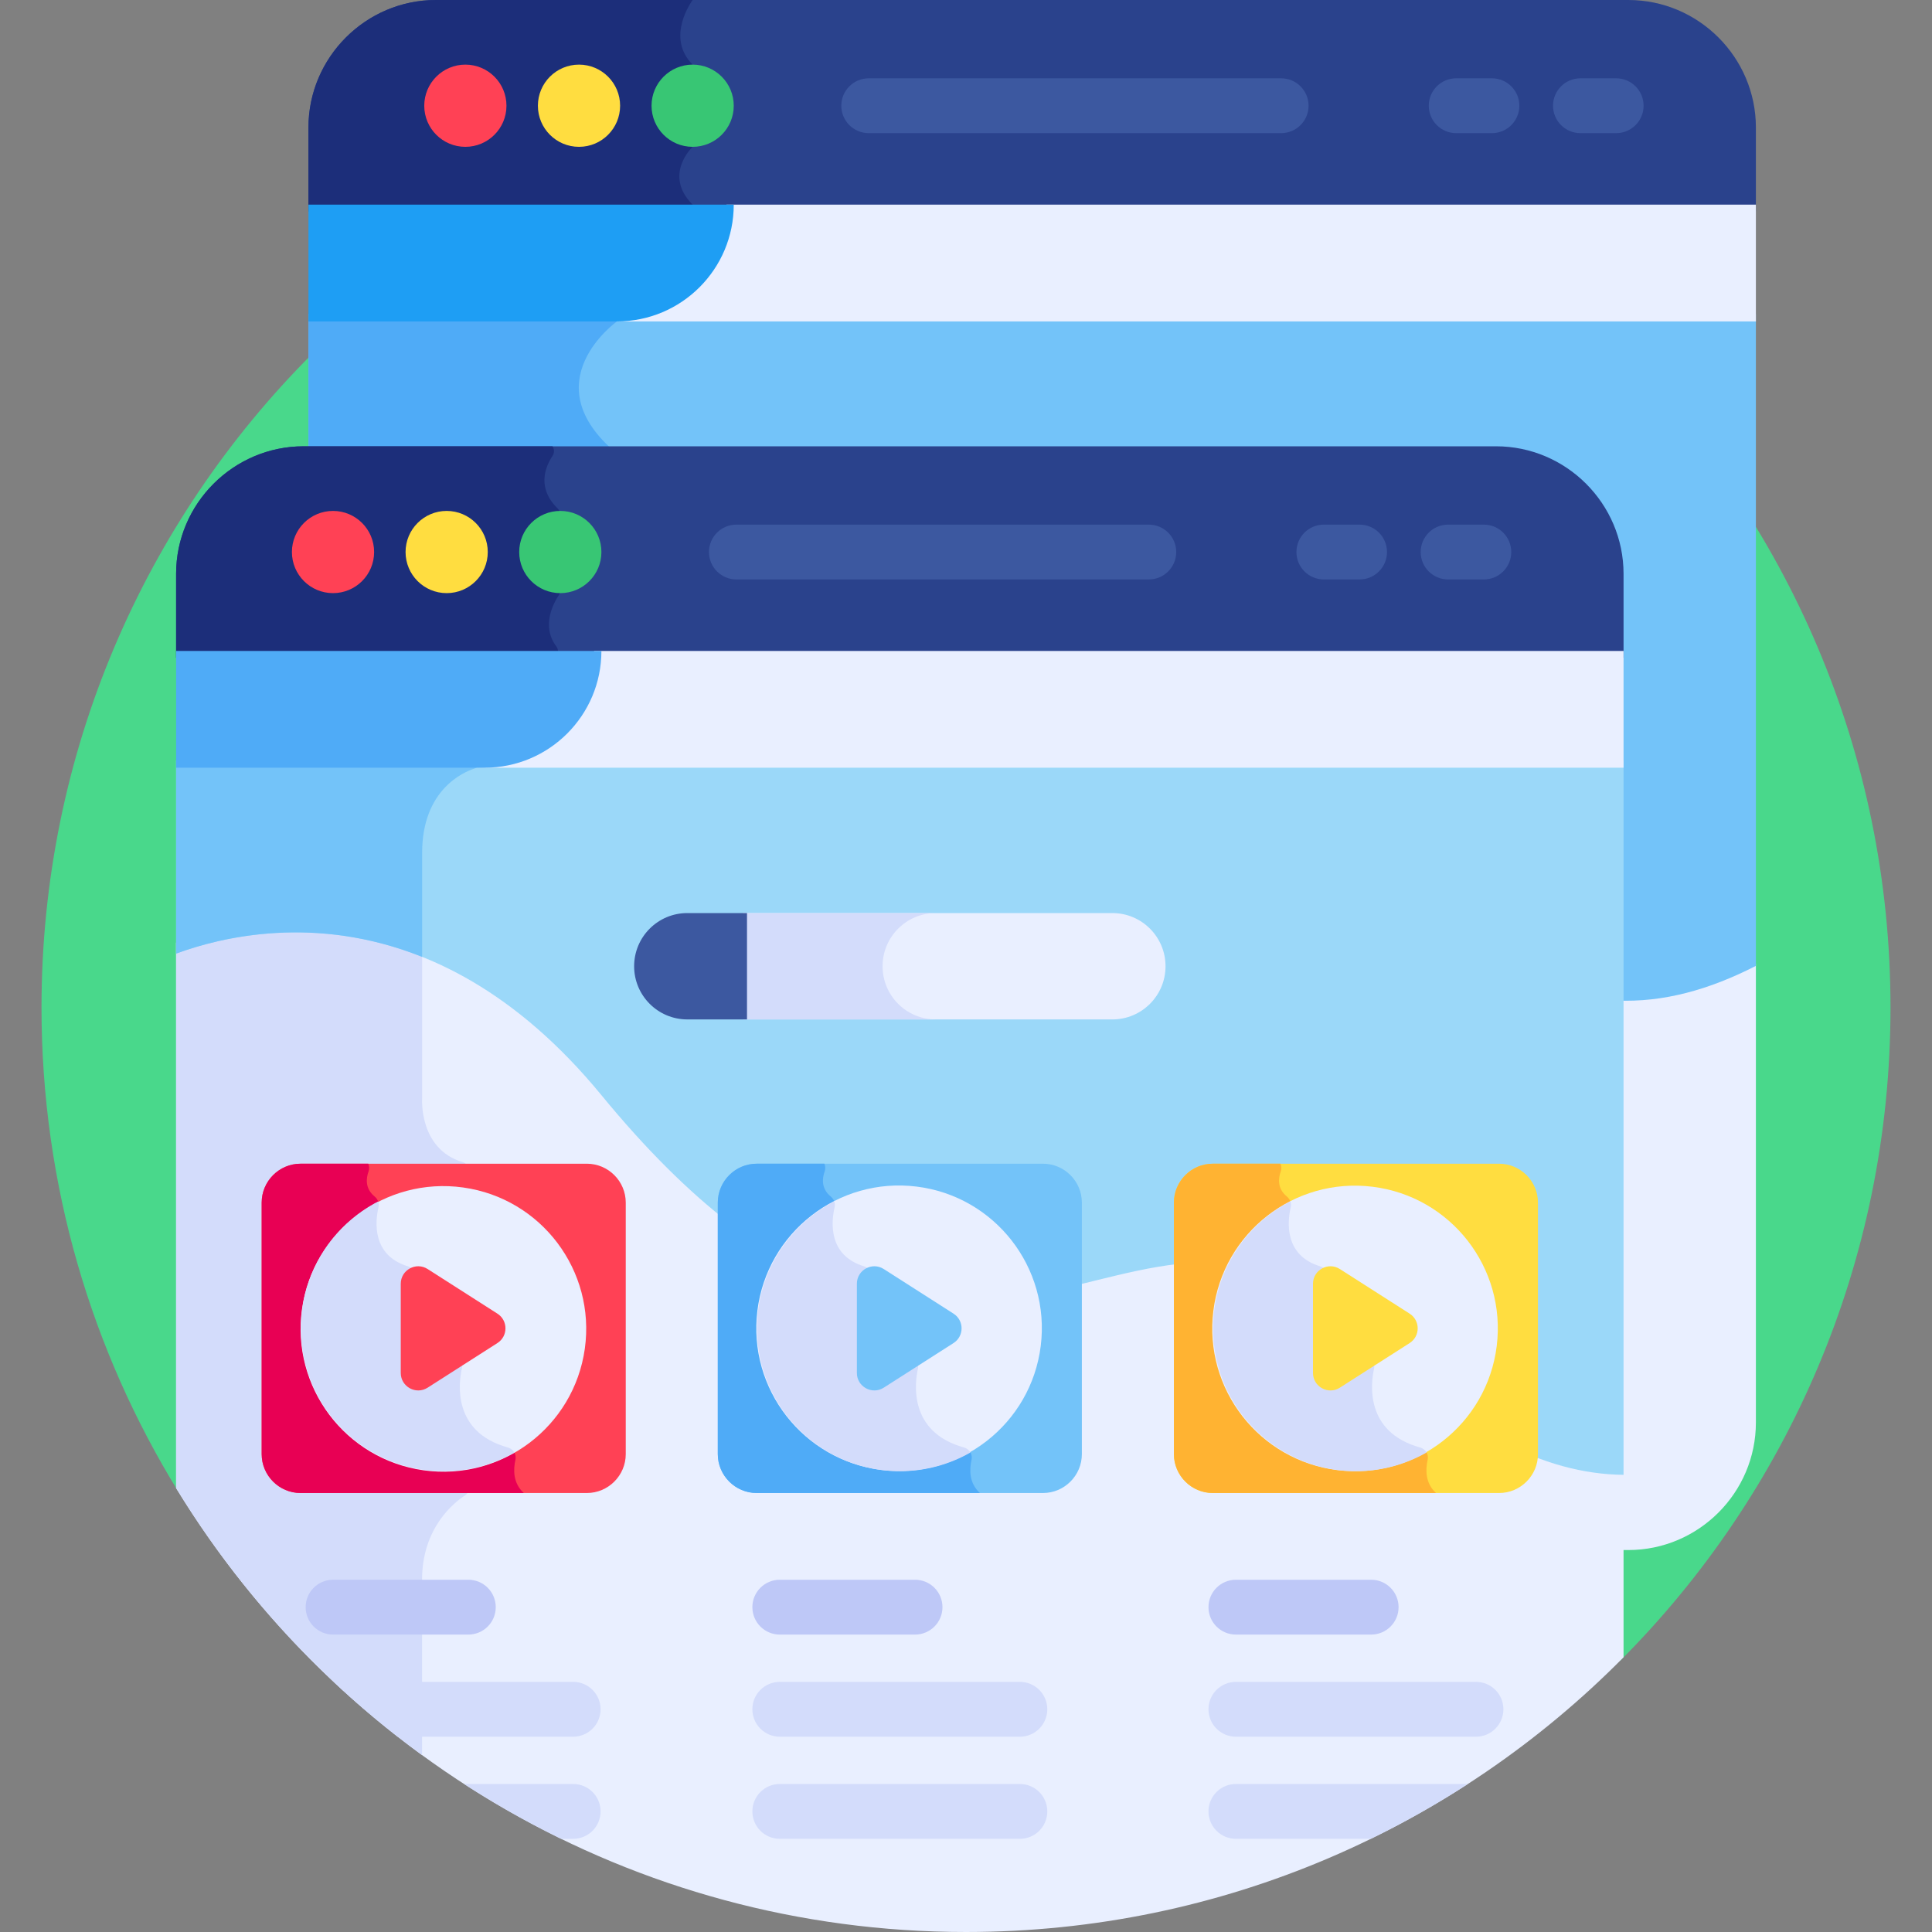
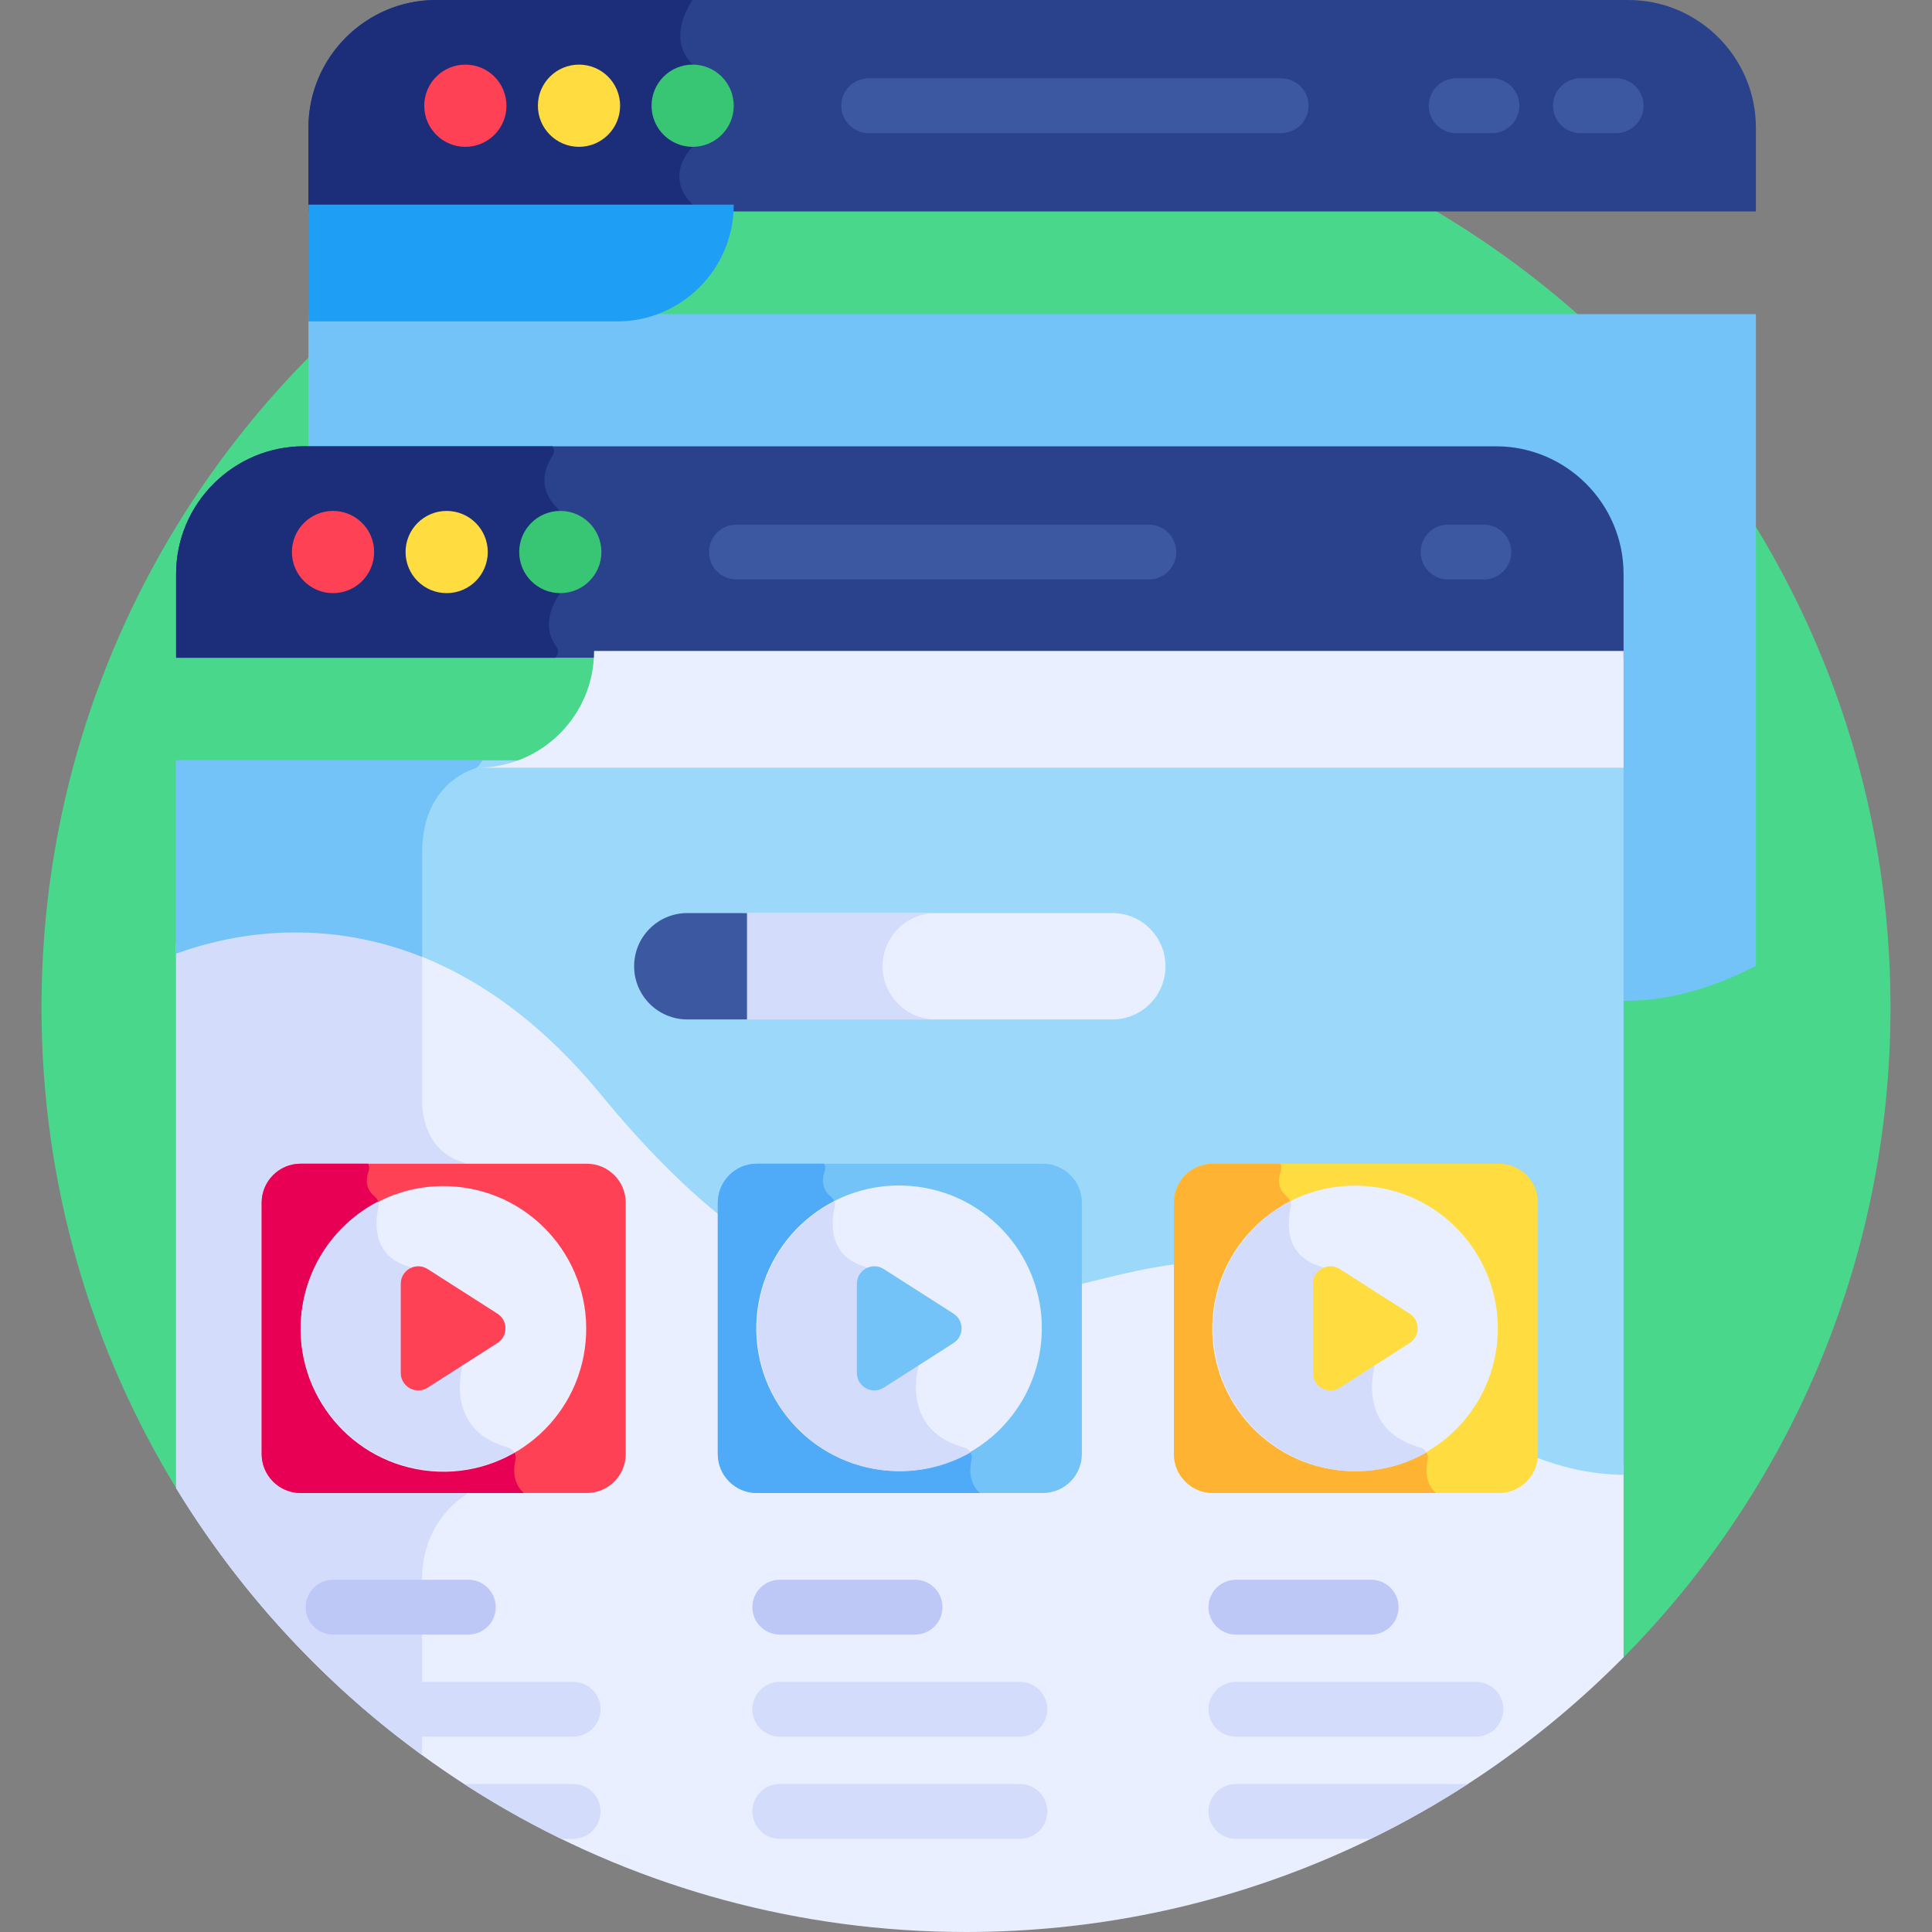
<svg xmlns="http://www.w3.org/2000/svg" id="Layer_1" height="512" viewBox="0 0 512 512" width="512">
  <rect x="0" y="0" width="512" height="512" fill="#808080" stroke="none" />
  <g>
    <path d="m429.382 440.098c44.254-44.326 71.62-105.516 71.62-173.1 0-135.311-109.691-245.003-245.002-245.003s-245.002 109.692-245.002 245.003c0 47.105 13.305 91.097 36.346 128.446z" fill="#49d88b" />
-     <path d="m428.321 263.749v147.029h3.218c18.585 0 33.791-15.206 33.791-33.791v-121.613z" fill="#e9efff" />
    <path d="m465.33 255.969v-172.73h-383.589v36.973h314.726c17.564 0 31.853 14.289 31.853 31.853v113.094c12.563.524 24.649-2.878 37.01-9.19z" fill="#73c3f9" />
-     <path d="m163.51 85.177 1.255-1.938h-83.024v36.973h81.769c-22.778-18.875 0-35.035 0-35.035z" fill="#4fabf7" />
    <path d="m430.258 439.2v-51.264c-21.172-.205-43.597-11.492-70.919-38.814-57.275-57.275-104.511 54.457-199.959-61.803-45.126-54.965-94.18-44.345-112.71-37.508v144.554c43.011 70.538 120.669 117.635 209.33 117.635 68.178 0 129.843-27.858 174.258-72.8z" fill="#e9efff" />
    <path d="m111.851 465.121v-46.473c0-13.741 8.432-20.436 11.411-22.372.645-.419 1.027-1.134 1.027-1.903v-84.203c0-1.017-.683-1.895-1.658-2.187-11.752-3.516-10.759-16.979-10.759-16.979s0-20.842 0-40.326c-28.309-11.322-53.18-5.302-65.201-.866v144.554c16.87 27.668 39.074 51.727 65.18 70.755z" fill="#d3dcfb" />
    <path d="m46.67 252.717c18.529-6.837 67.584-17.457 112.71 37.508 95.448 116.26 142.684 4.528 199.959 61.803 27.322 27.322 49.747 38.609 70.919 38.814v-189.328h-383.588z" fill="#9bd8f9" />
    <path d="m46.67 201.514v51.204c12.021-4.435 36.892-10.456 65.201.866 0-10.366 0-20.66 0-27.58 0-16.764 11-21.412 13.923-22.351.473-.152.881-.447 1.169-.852l.914-1.287z" fill="#73c3f9" />
    <path d="m155.525 395.664h-75.871c-5.669 0-10.306-4.638-10.306-10.306v-66.658c0-5.668 4.638-10.306 10.306-10.306h75.871c5.669 0 10.306 4.638 10.306 10.306v66.658c0 5.668-4.638 10.306-10.306 10.306z" fill="#ff4155" />
    <path d="m69.348 318.7v66.658c0 5.668 4.638 10.306 10.306 10.306h59.16c-2.93-2.645-2.783-6.323-2.221-8.786.329-1.44-.554-2.883-1.979-3.275-14.858-4.091-13.042-17.224-12.23-20.857.143-.639.053-1.301-.248-1.882l-12.38-23.897c-.342-.66-.937-1.161-1.648-1.378-9.553-2.913-8.699-11.754-7.81-15.64.246-1.077-.168-2.171-1.023-2.871-2.579-2.112-2.262-4.825-1.601-6.652.248-.684.193-1.405-.087-2.032h-17.933c-5.668-.001-10.306 4.637-10.306 10.306z" fill="#e80054" />
    <g>
      <path d="m124.115 433.18h-35.848c-4.013 0-7.266-3.253-7.266-7.266s3.253-7.266 7.266-7.266h35.848c4.013 0 7.266 3.253 7.266 7.266s-3.253 7.266-7.266 7.266z" fill="#bec8f7" />
    </g>
    <path d="m151.894 445.711h-63.466c5.429 5.093 11.085 9.946 16.961 14.533h46.505c4.013 0 7.266-3.253 7.266-7.266 0-4.015-3.253-7.267-7.266-7.267z" fill="#d3dcfb" />
    <path d="m151.894 472.775h-28.901c8.244 5.34 16.829 10.197 25.716 14.533h3.186c4.013 0 7.266-3.253 7.266-7.266-.001-4.015-3.254-7.267-7.267-7.267z" fill="#d3dcfb" />
    <g>
      <path d="m242.499 433.18h-35.848c-4.013 0-7.266-3.253-7.266-7.266s3.253-7.266 7.266-7.266h35.848c4.013 0 7.266 3.253 7.266 7.266s-3.253 7.266-7.266 7.266z" fill="#bec8f7" />
    </g>
    <g>
      <path d="m270.278 460.243h-63.627c-4.013 0-7.266-3.253-7.266-7.266 0-4.014 3.253-7.266 7.266-7.266h63.627c4.013 0 7.266 3.253 7.266 7.266s-3.253 7.266-7.266 7.266z" fill="#d3dcfb" />
    </g>
    <g>
      <path d="m270.278 487.307h-63.627c-4.013 0-7.266-3.253-7.266-7.266 0-4.014 3.253-7.266 7.266-7.266h63.627c4.013 0 7.266 3.253 7.266 7.266s-3.253 7.266-7.266 7.266z" fill="#d3dcfb" />
    </g>
    <g>
      <path d="m363.373 433.18h-35.848c-4.013 0-7.266-3.253-7.266-7.266s3.253-7.266 7.266-7.266h35.848c4.013 0 7.266 3.253 7.266 7.266.001 4.013-3.253 7.266-7.266 7.266z" fill="#bec8f7" />
    </g>
    <g>
      <path d="m391.152 460.243h-63.627c-4.013 0-7.266-3.253-7.266-7.266 0-4.014 3.253-7.266 7.266-7.266h63.627c4.013 0 7.266 3.253 7.266 7.266s-3.253 7.266-7.266 7.266z" fill="#d3dcfb" />
    </g>
    <path d="m327.525 472.775c-4.013 0-7.266 3.253-7.266 7.266s3.253 7.266 7.266 7.266h35.766c8.887-4.336 17.471-9.193 25.716-14.533h-61.482z" fill="#d3dcfb" />
    <path d="m294.784 241.972h-97.893v28.186h97.893c7.784 0 14.093-6.31 14.093-14.093 0-7.784-6.309-14.093-14.093-14.093z" fill="#e9efff" />
    <path d="m233.891 256.065c0-7.784 6.309-14.093 14.093-14.093h-51.093v28.186h51.093c-7.784 0-14.093-6.309-14.093-14.093z" fill="#d3dcfb" />
    <path d="m197.963 241.972h-15.819c-7.783 0-14.093 6.309-14.093 14.093s6.31 14.093 14.093 14.093h15.819z" fill="#3c58a0" />
    <path d="m431.539 0h-316.007c-18.585 0-33.791 15.206-33.791 33.791v22.246h383.589v-22.246c0-18.585-15.206-33.791-33.791-33.791z" fill="#2a428c" />
    <path d="m115.532 0c-18.585 0-33.791 15.206-33.791 33.791v22.246h100.649l1.167-1.801c-7.93-7.929 0-15.324 0-15.324v-21.786c-7.346-7.345 0-17.126 0-17.126z" fill="#1c2e7a" />
    <circle cx="123.325" cy="28.019" fill="#ff4155" r="10.893" />
    <circle cx="153.441" cy="28.019" fill="#ffdd40" r="10.893" />
    <path d="m194.451 28.019c0 6.016-4.877 10.893-10.893 10.893s-10.893-4.877-10.893-10.893 4.877-10.893 10.893-10.893 10.893 4.877 10.893 10.893z" fill="#38c674" />
    <g>
      <path d="m339.518 35.285h-109.296c-4.013 0-7.266-3.253-7.266-7.266s3.253-7.266 7.266-7.266h109.297c4.013 0 7.266 3.253 7.266 7.266s-3.254 7.266-7.267 7.266z" fill="#3c58a0" />
    </g>
    <g>
      <path d="m428.304 35.285h-9.471c-4.013 0-7.266-3.253-7.266-7.266s3.253-7.266 7.266-7.266h9.471c4.013 0 7.266 3.253 7.266 7.266s-3.253 7.266-7.266 7.266z" fill="#3c58a0" />
    </g>
    <g>
      <path d="m395.376 35.285h-9.471c-4.013 0-7.266-3.253-7.266-7.266s3.253-7.266 7.266-7.266h9.471c4.013 0 7.266 3.253 7.266 7.266s-3.253 7.266-7.266 7.266z" fill="#3c58a0" />
    </g>
-     <path d="m192.513 54.236c0 17.088-13.853 30.941-30.941 30.941h303.758v-30.941z" fill="#e9efff" />
    <path d="m81.741 54.236v30.941h81.769c17.088 0 30.941-13.853 30.941-30.941z" fill="#1e9ef4" />
    <path d="m396.467 118.274h-316.006c-18.585 0-33.791 15.206-33.791 33.791v22.247h383.588v-22.247c0-18.585-15.206-33.791-33.791-33.791z" fill="#2a428c" />
    <path d="m147.451 173.967c.563-.793.581-1.872-.007-2.647-4.171-5.491-.606-11.722.647-13.583.256-.38.395-.824.395-1.282v-20.017c0-.62-.23-1.228-.675-1.66-5.533-5.374-3.413-10.895-1.369-13.994.532-.806.46-1.79-.034-2.511h-65.947c-18.585 0-33.791 15.206-33.791 33.791v22.247h100.536z" fill="#1c2e7a" />
    <path d="m99.146 146.293c0 6.016-4.877 10.893-10.893 10.893s-10.893-4.877-10.893-10.893 4.877-10.893 10.893-10.893 10.893 4.877 10.893 10.893z" fill="#ff4155" />
    <path d="m129.263 146.293c0 6.016-4.877 10.893-10.893 10.893s-10.893-4.877-10.893-10.893 4.877-10.893 10.893-10.893 10.893 4.877 10.893 10.893z" fill="#ffdd40" />
    <path d="m159.38 146.293c0 6.016-4.877 10.893-10.893 10.893s-10.893-4.877-10.893-10.893 4.877-10.893 10.893-10.893 10.893 4.877 10.893 10.893z" fill="#38c674" />
    <g>
      <path d="m304.447 153.56h-109.297c-4.013 0-7.266-3.253-7.266-7.266s3.253-7.266 7.266-7.266h109.297c4.013 0 7.266 3.253 7.266 7.266.001 4.013-3.253 7.266-7.266 7.266z" fill="#3c58a0" />
    </g>
    <g>
      <path d="m393.233 153.56h-9.472c-4.013 0-7.266-3.253-7.266-7.266s3.253-7.266 7.266-7.266h9.472c4.013 0 7.266 3.253 7.266 7.266s-3.253 7.266-7.266 7.266z" fill="#3c58a0" />
    </g>
    <g>
-       <path d="m360.305 153.56h-9.471c-4.013 0-7.266-3.253-7.266-7.266s3.253-7.266 7.266-7.266h9.471c4.013 0 7.266 3.253 7.266 7.266s-3.253 7.266-7.266 7.266z" fill="#3c58a0" />
-     </g>
+       </g>
    <path d="m157.442 172.51c0 17.088-13.853 30.941-30.941 30.941h303.757v-30.941z" fill="#e9efff" />
-     <path d="m46.67 172.51v30.941h81.768c17.088 0 30.941-13.853 30.941-30.941z" fill="#4fabf7" />
    <ellipse cx="117.59" cy="352.029" fill="#e9efff" rx="37.853" ry="37.853" transform="matrix(.139 -.99 .99 .139 -247.346 419.656)" />
    <path d="m134.615 383.603c-14.858-4.091-13.042-17.224-12.23-20.857.143-.639.053-1.301-.248-1.882l-12.38-23.897c-.342-.66-.937-1.161-1.648-1.378-9.553-2.913-8.699-11.754-7.81-15.64.12-.527.081-1.057-.089-1.544-12.159 6.298-20.474 18.986-20.474 33.625 0 20.906 16.948 37.853 37.853 37.853 6.809 0 13.192-1.807 18.712-4.953-.353-.629-.943-1.123-1.686-1.327z" fill="#d3dcfb" />
    <path d="m131.817 348.128-18.486-11.819c-3.081-1.97-7.123.243-7.123 3.9v23.637c0 3.657 4.042 5.87 7.123 3.9l18.486-11.819c2.848-1.819 2.848-5.978 0-7.799z" fill="#ff4155" />
    <path d="m397.274 395.664h-75.871c-5.668 0-10.306-4.638-10.306-10.306v-66.658c0-5.668 4.638-10.306 10.306-10.306h75.871c5.669 0 10.306 4.638 10.306 10.306v66.658c0 5.668-4.637 10.306-10.306 10.306z" fill="#ffdd40" />
    <path d="m311.097 318.699v66.658c0 5.668 4.638 10.306 10.306 10.306h59.16c-2.93-2.645-2.783-6.323-2.221-8.786.329-1.44-.554-2.883-1.979-3.275-14.858-4.091-13.042-17.224-12.23-20.858.143-.639.053-1.301-.248-1.882l-12.38-23.897c-.342-.66-.937-1.161-1.648-1.378-9.553-2.913-8.699-11.754-7.81-15.64.246-1.077-.168-2.171-1.023-2.871-2.579-2.112-2.262-4.825-1.601-6.652.248-.684.193-1.405-.087-2.032h-17.935c-5.666.001-10.304 4.639-10.304 10.307z" fill="#ffb332" />
    <ellipse cx="359.339" cy="352.029" fill="#e9efff" rx="37.853" ry="37.853" transform="matrix(.123 -.992 .992 .123 -34.313 665.216)" />
    <path d="m376.364 383.603c-14.858-4.091-13.042-17.224-12.23-20.858.143-.639.053-1.301-.248-1.882l-12.38-23.897c-.342-.66-.937-1.161-1.648-1.378-9.553-2.913-8.699-11.754-7.81-15.64.12-.527.081-1.057-.089-1.544-12.159 6.298-20.474 18.986-20.474 33.625 0 20.906 16.947 37.853 37.853 37.853 6.809 0 13.192-1.807 18.712-4.953-.353-.628-.943-1.122-1.686-1.326z" fill="#d3dcfb" />
    <path d="m373.566 348.128-18.486-11.818c-3.081-1.97-7.123.243-7.123 3.9v23.637c0 3.657 4.042 5.87 7.123 3.9l18.486-11.819c2.848-1.82 2.848-5.979 0-7.8z" fill="#ffdd40" />
    <path d="m276.4 395.664h-75.871c-5.669 0-10.306-4.638-10.306-10.306v-66.658c0-5.668 4.638-10.306 10.306-10.306h75.871c5.668 0 10.306 4.638 10.306 10.306v66.658c0 5.668-4.638 10.306-10.306 10.306z" fill="#73c3f9" />
    <path d="m190.223 318.7v66.658c0 5.668 4.638 10.306 10.306 10.306h59.16c-2.93-2.645-2.783-6.323-2.221-8.786.329-1.44-.554-2.883-1.979-3.275-14.858-4.091-13.042-17.224-12.23-20.857.143-.639.053-1.301-.248-1.882l-12.38-23.897c-.342-.66-.936-1.161-1.648-1.378-9.553-2.913-8.699-11.754-7.81-15.64.246-1.077-.168-2.171-1.023-2.871-2.579-2.112-2.262-4.825-1.601-6.652.248-.684.193-1.405-.087-2.032h-17.935c-5.667-.001-10.304 4.637-10.304 10.306z" fill="#4fabf7" />
    <ellipse cx="238.464" cy="352.029" fill="#e9efff" rx="37.853" ry="37.853" transform="matrix(.123 -.992 .992 .123 -140.283 545.264)" />
    <path d="m255.49 383.603c-14.858-4.091-13.042-17.224-12.23-20.857.143-.639.053-1.301-.248-1.882l-12.38-23.897c-.342-.66-.936-1.161-1.648-1.378-9.553-2.913-8.699-11.754-7.81-15.64.12-.527.081-1.057-.089-1.544-12.159 6.298-20.474 18.986-20.474 33.625 0 20.906 16.948 37.853 37.853 37.853 6.809 0 13.192-1.807 18.712-4.953-.353-.629-.943-1.123-1.686-1.327z" fill="#d3dcfb" />
    <path d="m252.692 348.128-18.486-11.819c-3.081-1.97-7.123.243-7.123 3.9v23.637c0 3.657 4.042 5.87 7.123 3.9l18.486-11.819c2.848-1.819 2.848-5.978 0-7.799z" fill="#73c3f9" />
  </g>
</svg>